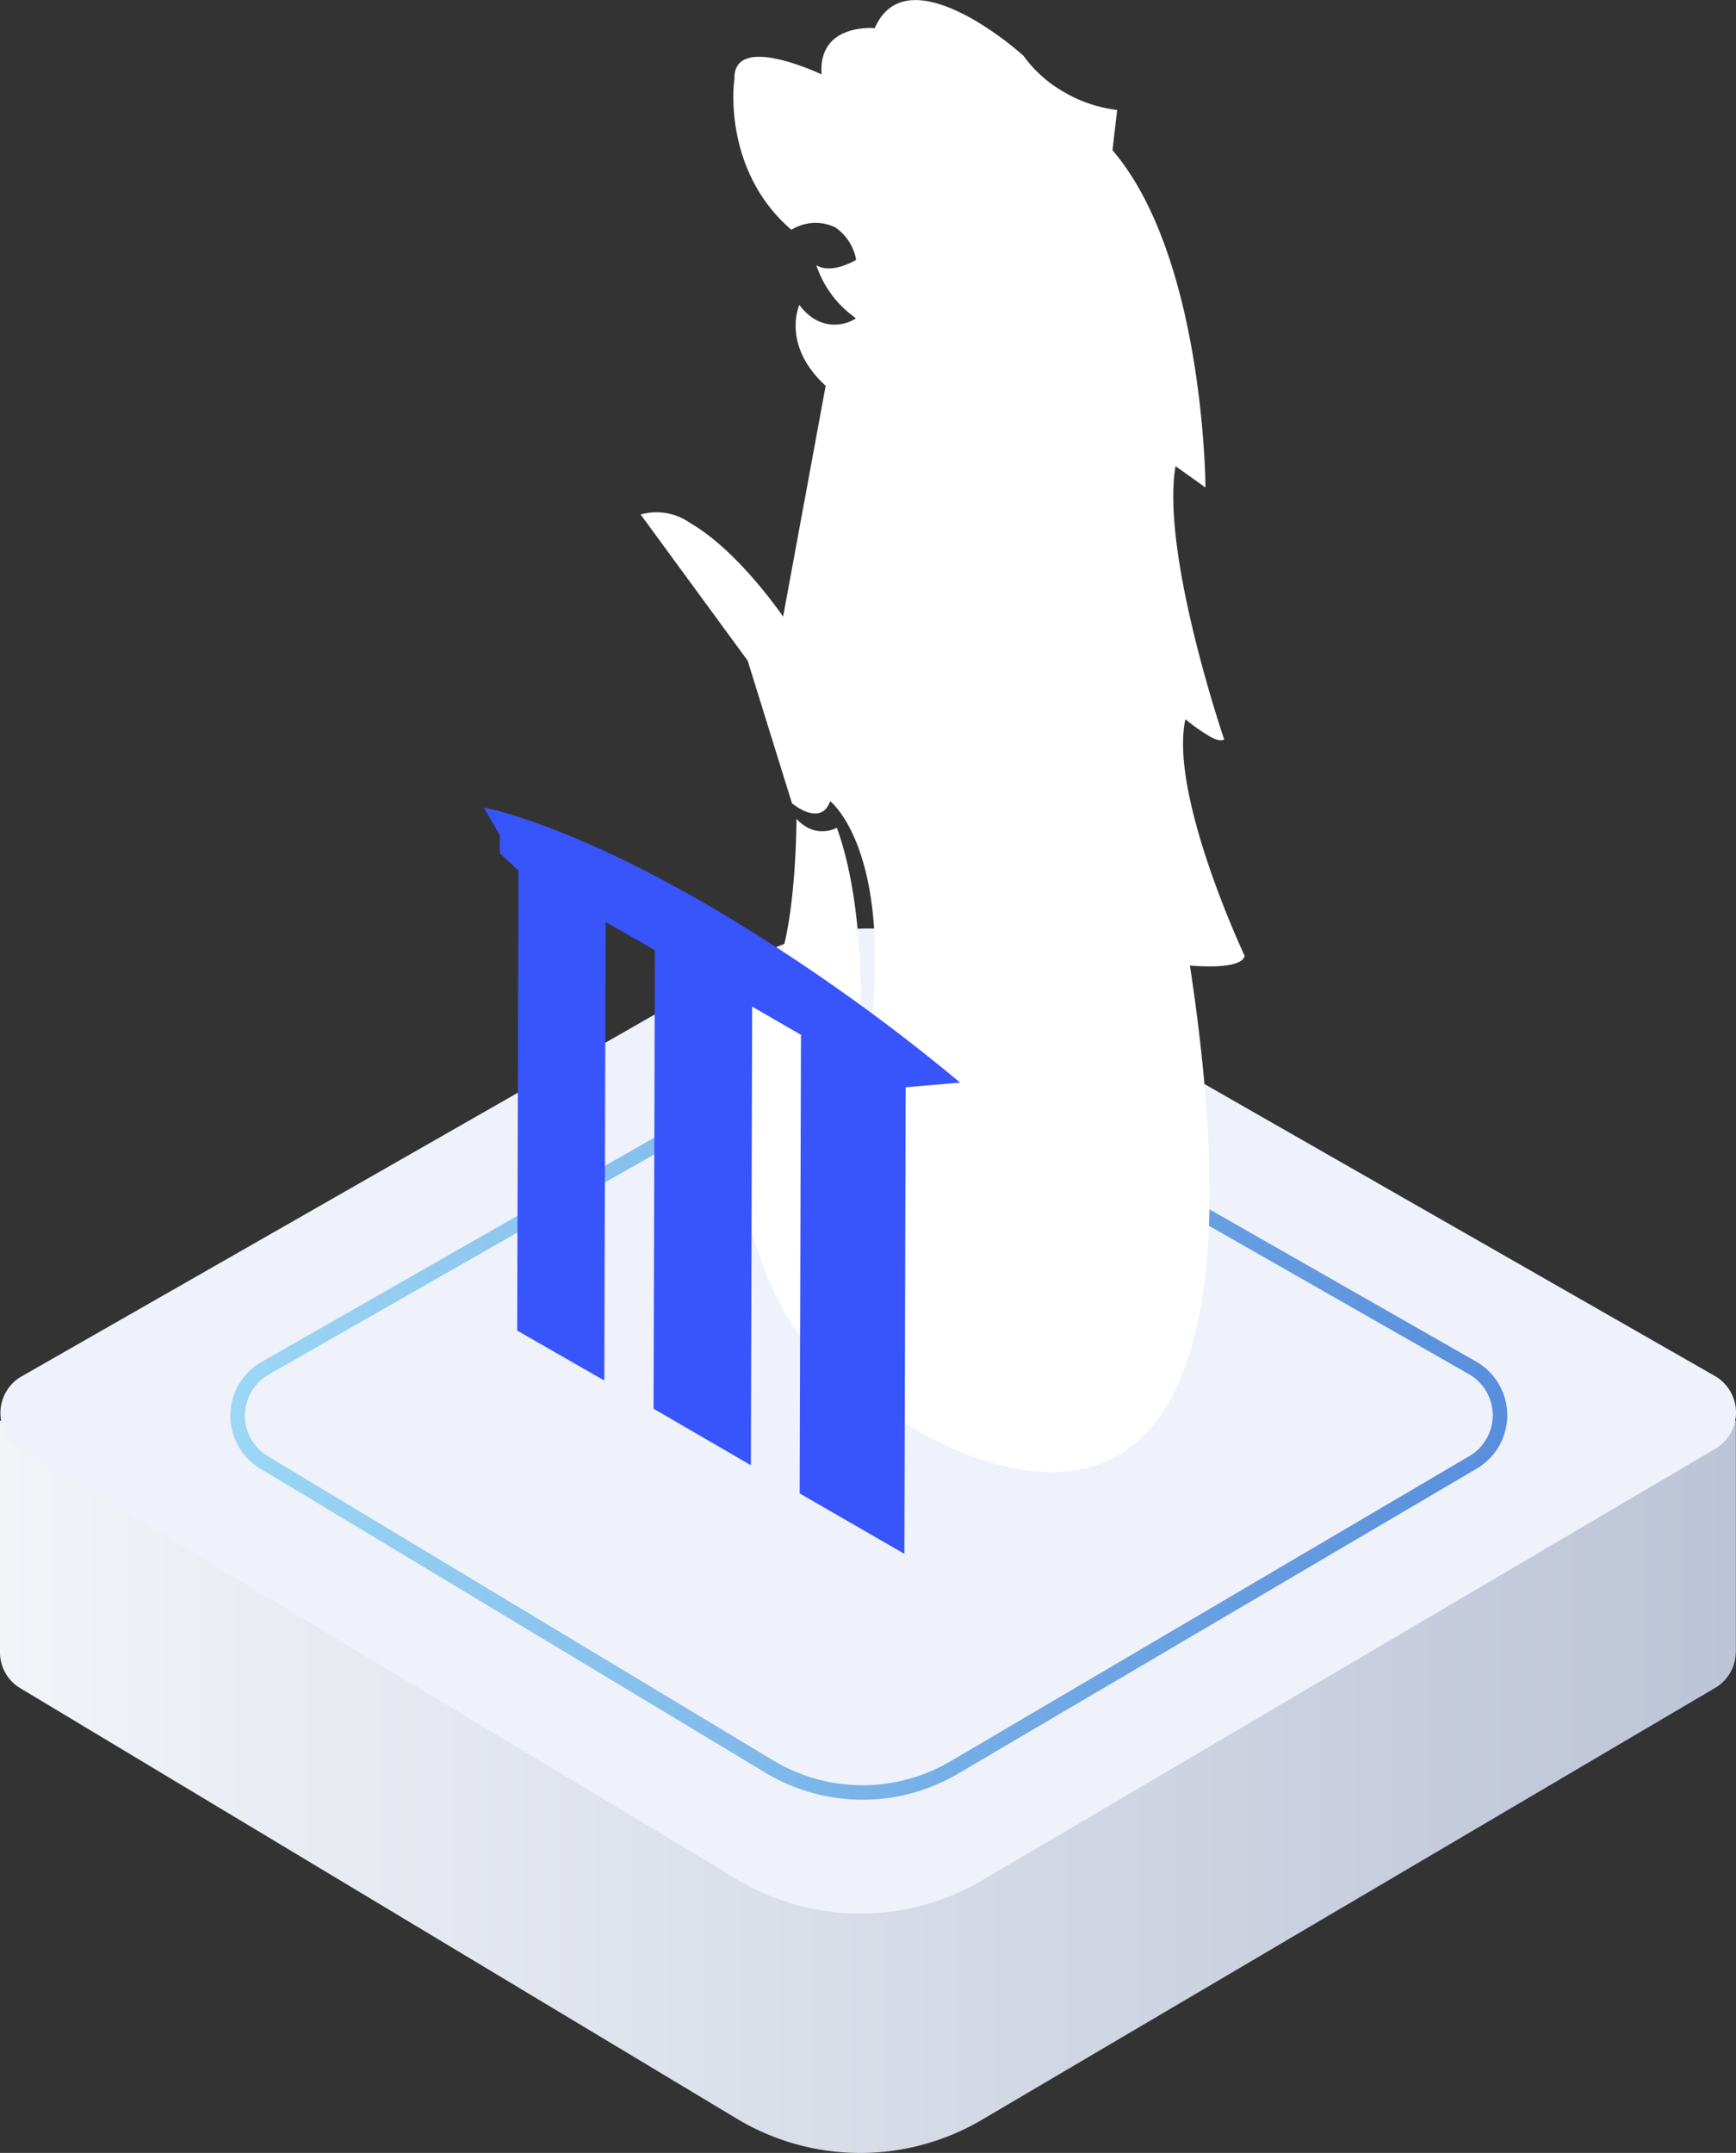
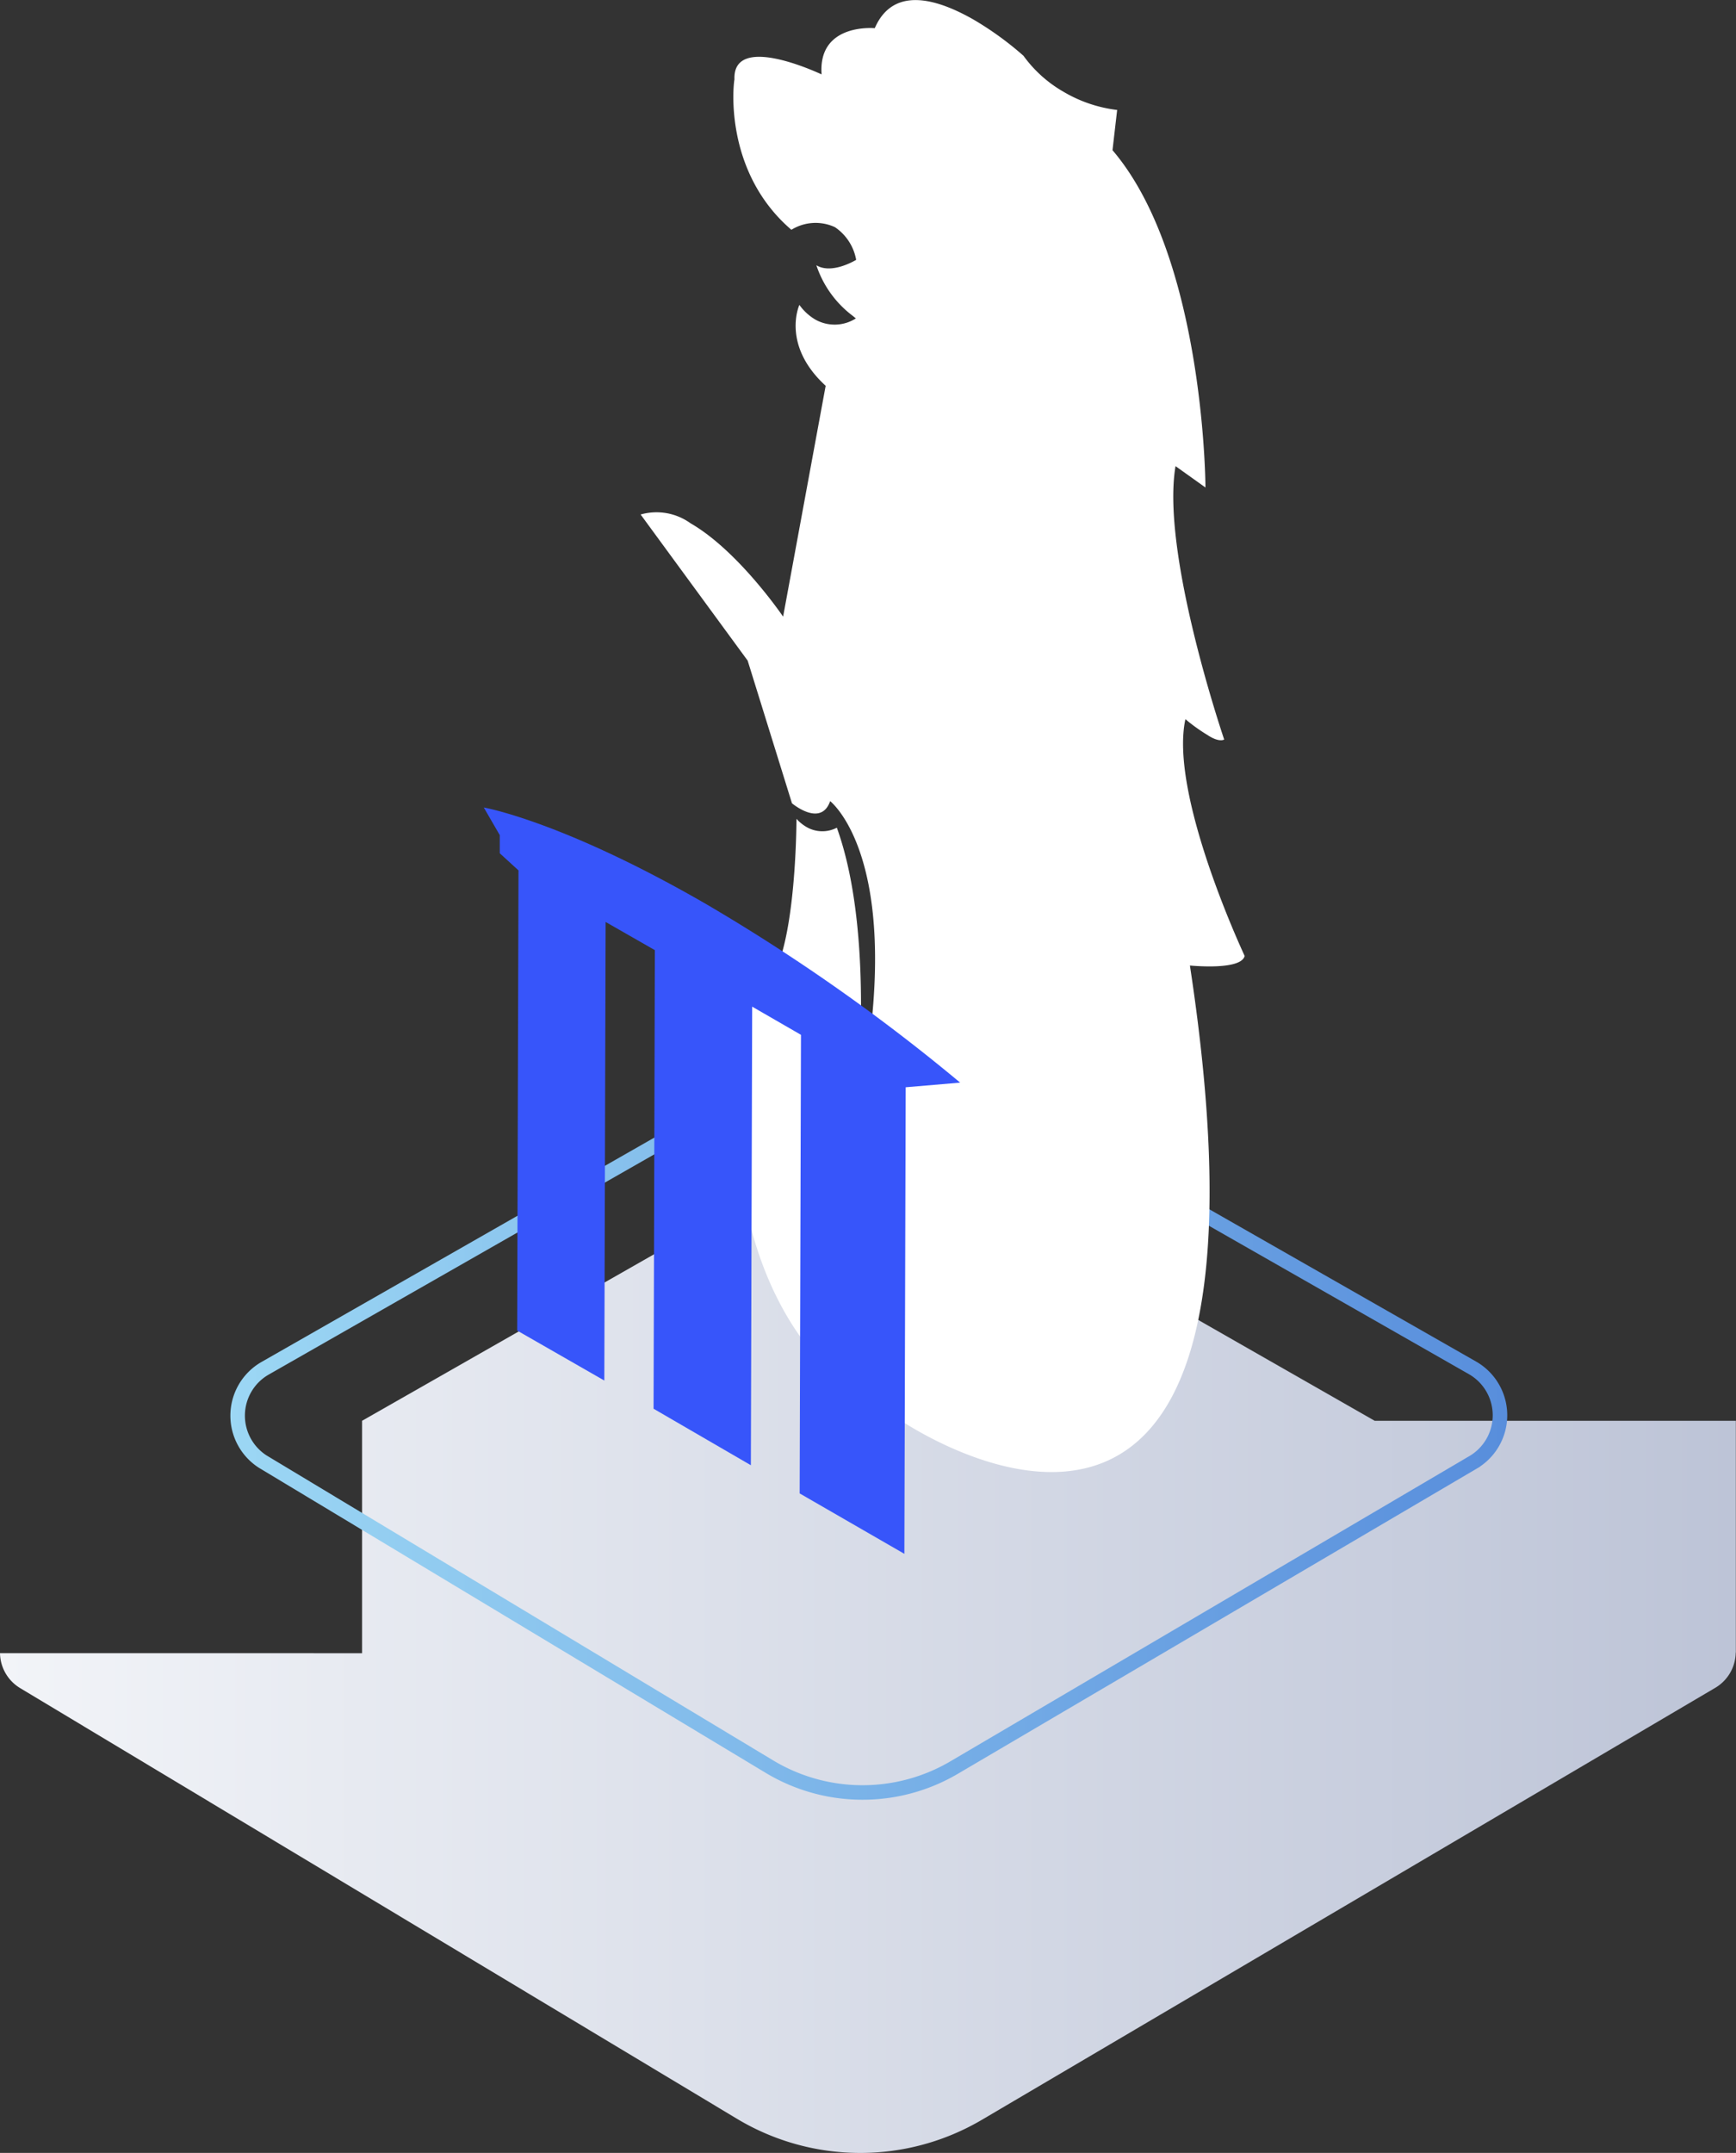
<svg xmlns="http://www.w3.org/2000/svg" id="图层_1" data-name="图层 1" viewBox="0 0 119.53 148.21">
  <rect x="0" y="0" width="119.53" height="148.21" fill="#333333" stroke="none" />
  <defs>
    <style>.cls-1{fill:url(#未命名的渐变);}.cls-2{fill:#eff2fb;}.cls-3{fill:none;stroke-miterlimit:10;stroke:url(#未命名的渐变_2);}.cls-4{fill:#ffffff;}.cls-5{fill:#3755fa;}</style>
    <linearGradient id="未命名的渐变" x1="222.59" y1="-130.4" x2="342.11" y2="-130.4" gradientTransform="matrix(1, 0, 0, -1, -222.59, -9.83)" gradientUnits="userSpaceOnUse">
      <stop offset="0" stop-color="#f2f4f8" />
      <stop offset="1" stop-color="#bdc4d7" />
    </linearGradient>
    <linearGradient id="未命名的渐变_2" x1="238.36" y1="-113.96" x2="326.28" y2="-113.96" gradientTransform="matrix(1, 0, 0, -1, -222.59, -9.83)" gradientUnits="userSpaceOnUse">
      <stop offset="0" stop-color="#9cd7f4" />
      <stop offset="1" stop-color="#588edc" />
    </linearGradient>
  </defs>
  <title>新加坡</title>
-   <path class="cls-1" d="M119.52,120V104.07H94.65L68,88.84a16.5,16.5,0,0,0-16.36,0L24.93,104.07H0v16H0a2.86,2.86,0,0,0,1.4,2.41l49.34,29.64a16.5,16.5,0,0,0,16.87.07l50.48-29.73a2.86,2.86,0,0,0,1.42-2.4h0Z" transform="translate(0 -6.26)" />
-   <path class="cls-2" d="M1.41,106l49.34,29.64a16.5,16.5,0,0,0,16.87.07L118.1,106a2.9,2.9,0,0,0,0-5L68,72.35a16.5,16.5,0,0,0-16.36,0L1.51,101a2.9,2.9,0,0,0-.1,5Z" transform="translate(0 -6.26)" />
+   <path class="cls-1" d="M119.52,120V104.07H94.65L68,88.84a16.5,16.5,0,0,0-16.36,0L24.93,104.07v16H0a2.86,2.86,0,0,0,1.4,2.41l49.34,29.64a16.5,16.5,0,0,0,16.87.07l50.48-29.73a2.86,2.86,0,0,0,1.42-2.4h0Z" transform="translate(0 -6.26)" />
  <path class="cls-3" d="M18.09,106.88l34.89,21a12.44,12.44,0,0,0,12.72.06l35.71-21a3.76,3.76,0,0,0,0-6.5L66,80.23a12.44,12.44,0,0,0-12.33,0L18.21,100.48a3.76,3.76,0,0,0-.12,6.4Z" transform="translate(0 -6.26)" />
  <path class="cls-4" d="M67,7.59a22,22,0,0,1,3.47,2.51,8.78,8.78,0,0,0,2.76,2.48,9.46,9.46,0,0,0,3.69,1.25L76.6,16.6C82.77,23.82,83,39,83,39.82l-2.06-1.47c-1,5.85,3.13,18.17,3.35,18.82-.24.13-.69,0-1.15-.31a11.91,11.91,0,0,1-1.52-1.09c-1.11,5.08,3.82,15.74,4.08,16.3-.25,1-3.59.67-3.77.66,6.71,44.05-13.42,35.11-18.9,31.94-.84-.49-1.32-.82-1.34-.84q-.67-.31-1.28-.67C48,96,50.1,75.51,52.44,74.27s2.4-11.12,2.4-11.64a2.84,2.84,0,0,0,.67.55,2.16,2.16,0,0,0,2.11.06C60.42,71,58.86,83.39,58.77,84c4-17.78-1.33-22.35-1.61-22.59-.43,1.24-1.49.87-2.12.5a3.82,3.82,0,0,1-.51-.35l-3.05-9.82L44.11,41.68a4,4,0,0,1,3.43.6c3.23,1.86,6.22,6.2,6.38,6.43l2.93-15.89c-3-2.75-1.87-5.43-1.81-5.57a3.64,3.64,0,0,0,1.08,1,2.72,2.72,0,0,0,2.81-.07L58.71,28a7.17,7.17,0,0,1-2.5-3.48c1.05.64,2.65-.32,2.74-.37a3.44,3.44,0,0,0-1.46-2.25,3.16,3.16,0,0,0-3,.18c-4.66-4-4-10-3.92-10.35-.13-3.21,5.68-.49,6-.35C56.32,7.93,60,8.18,60.23,8.2,61.51,5.26,64.53,6.19,67,7.59Z" transform="translate(0 -6.26)" />
  <path class="cls-5" d="M48.69,68.54A129.68,129.68,0,0,1,66.11,80.79l-3.75.32-.09,32.12-7.21-4.16.09-31.57-3.36-1.94-.09,31.57L45,103.24l.09-31.57L41.7,69.73l-.09,31.57-6-3.44.09-31.68L34.41,65V63.75l-1.1-1.9C33.59,61.9,39,62.93,48.69,68.54Z" transform="translate(0 -6.26)" />
</svg>